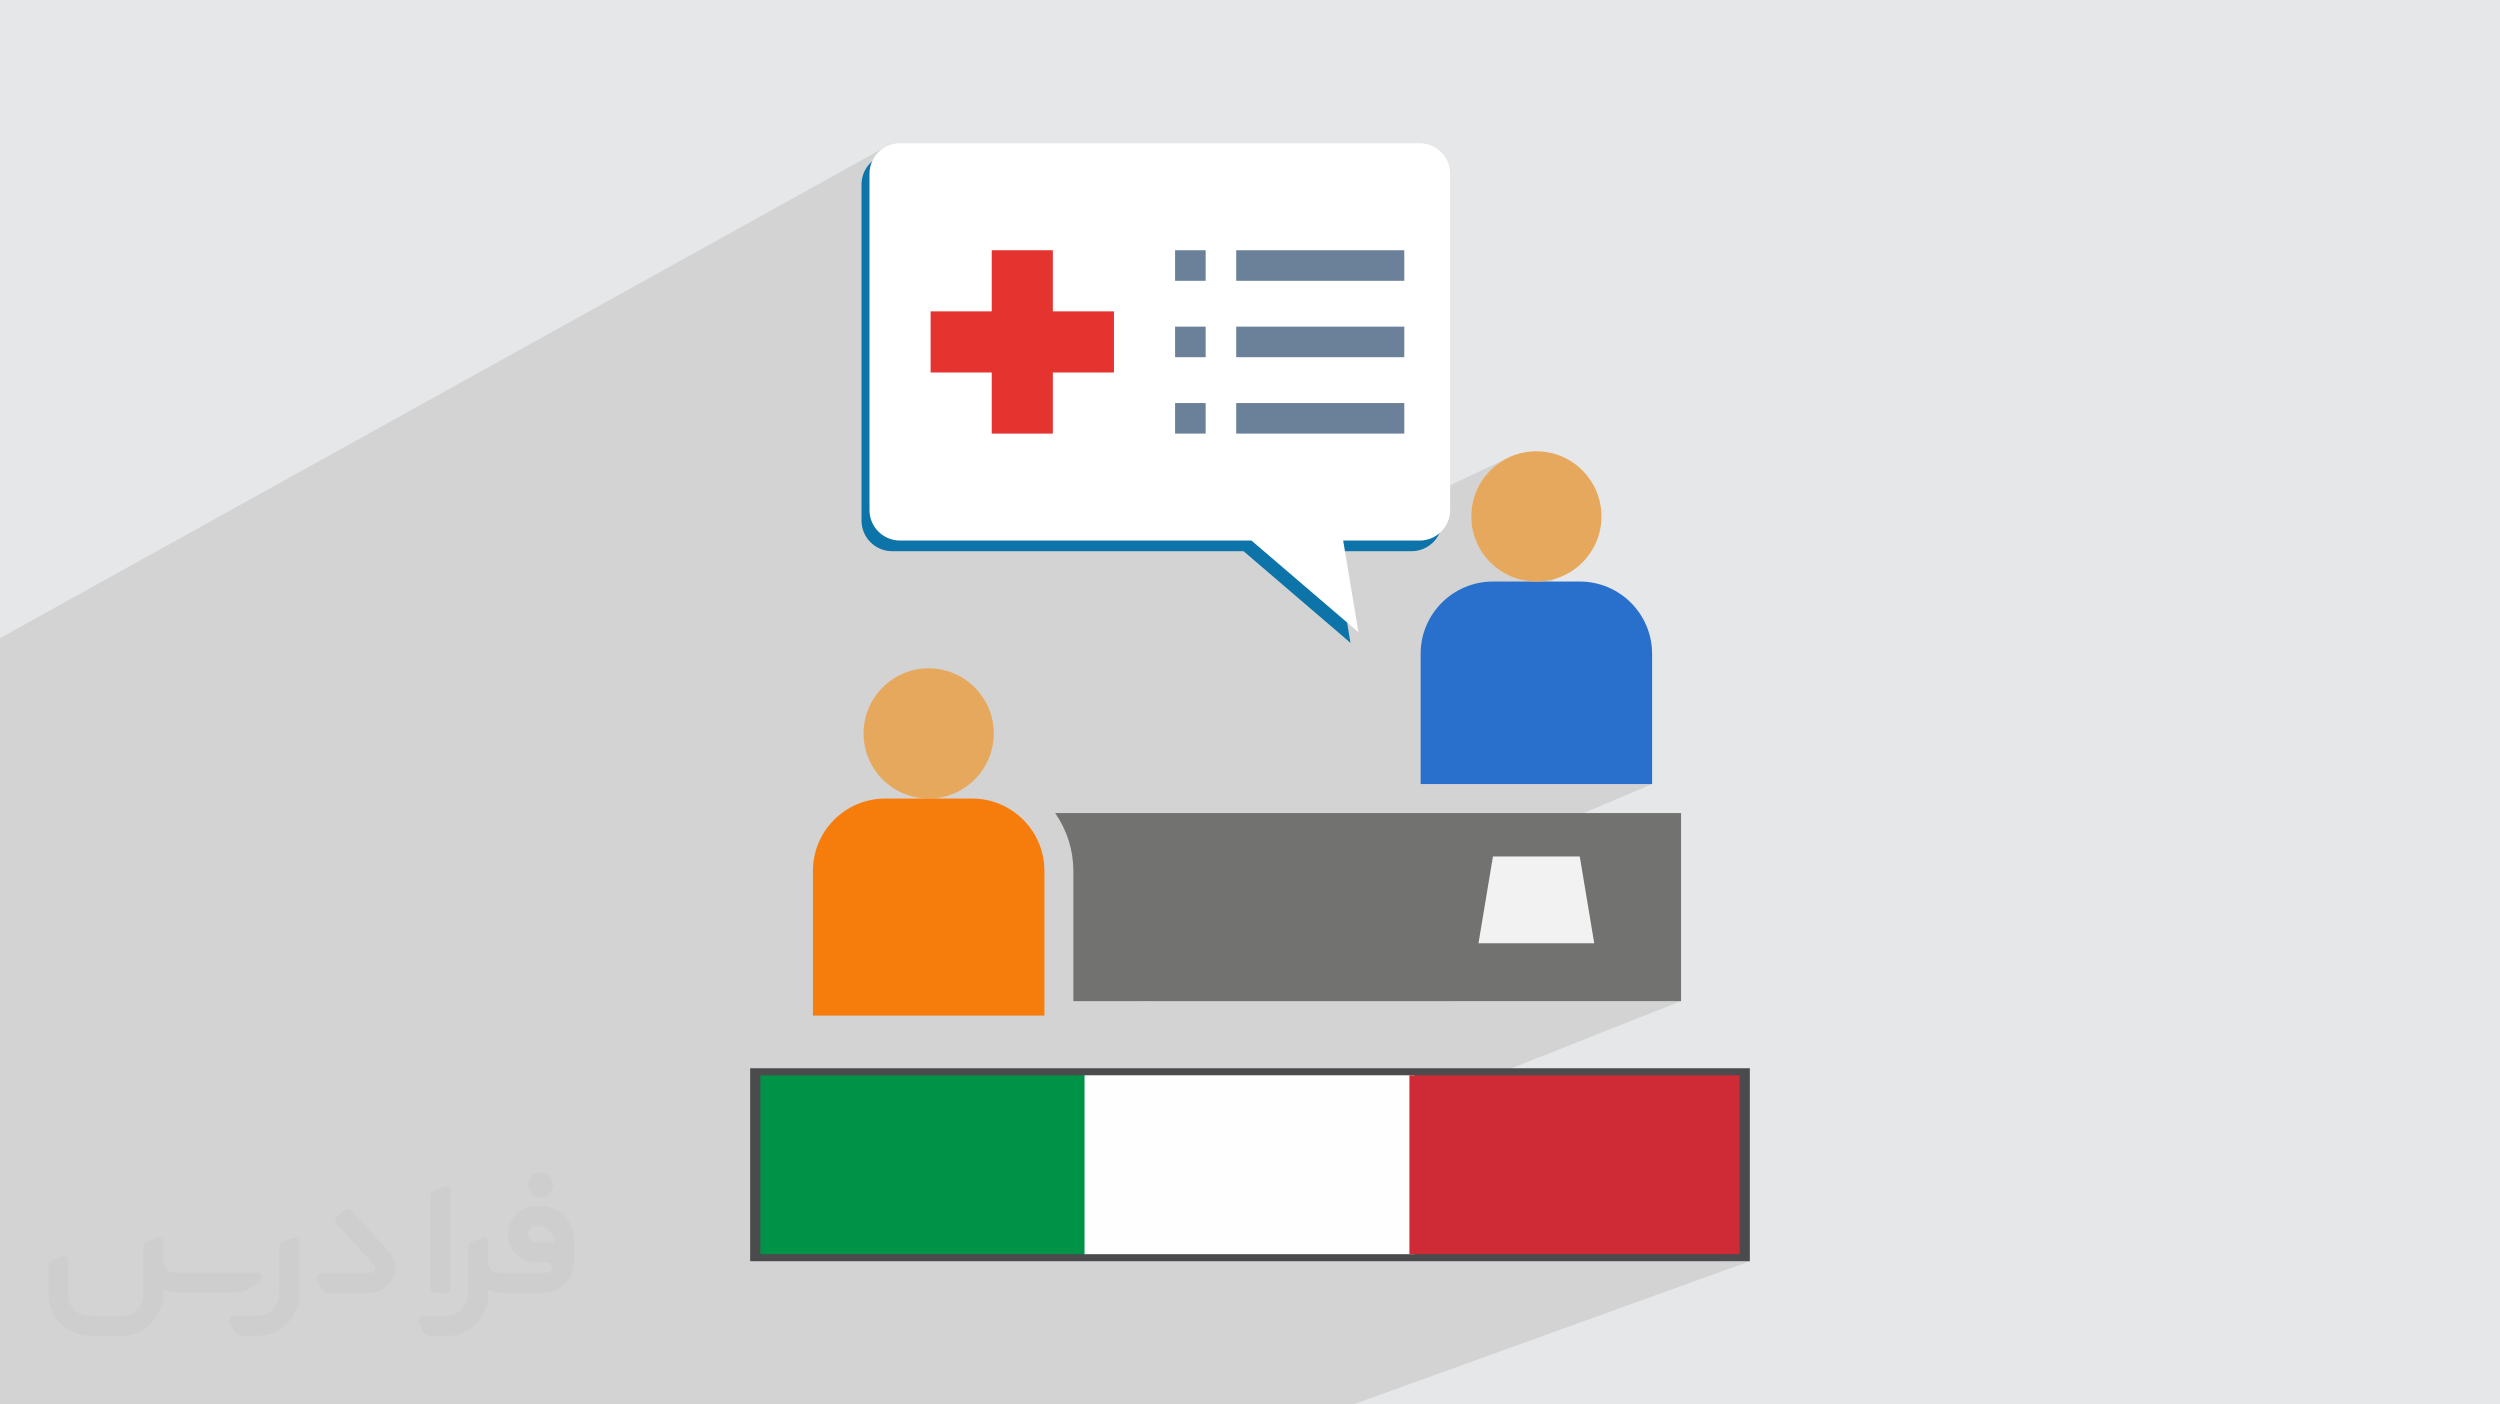
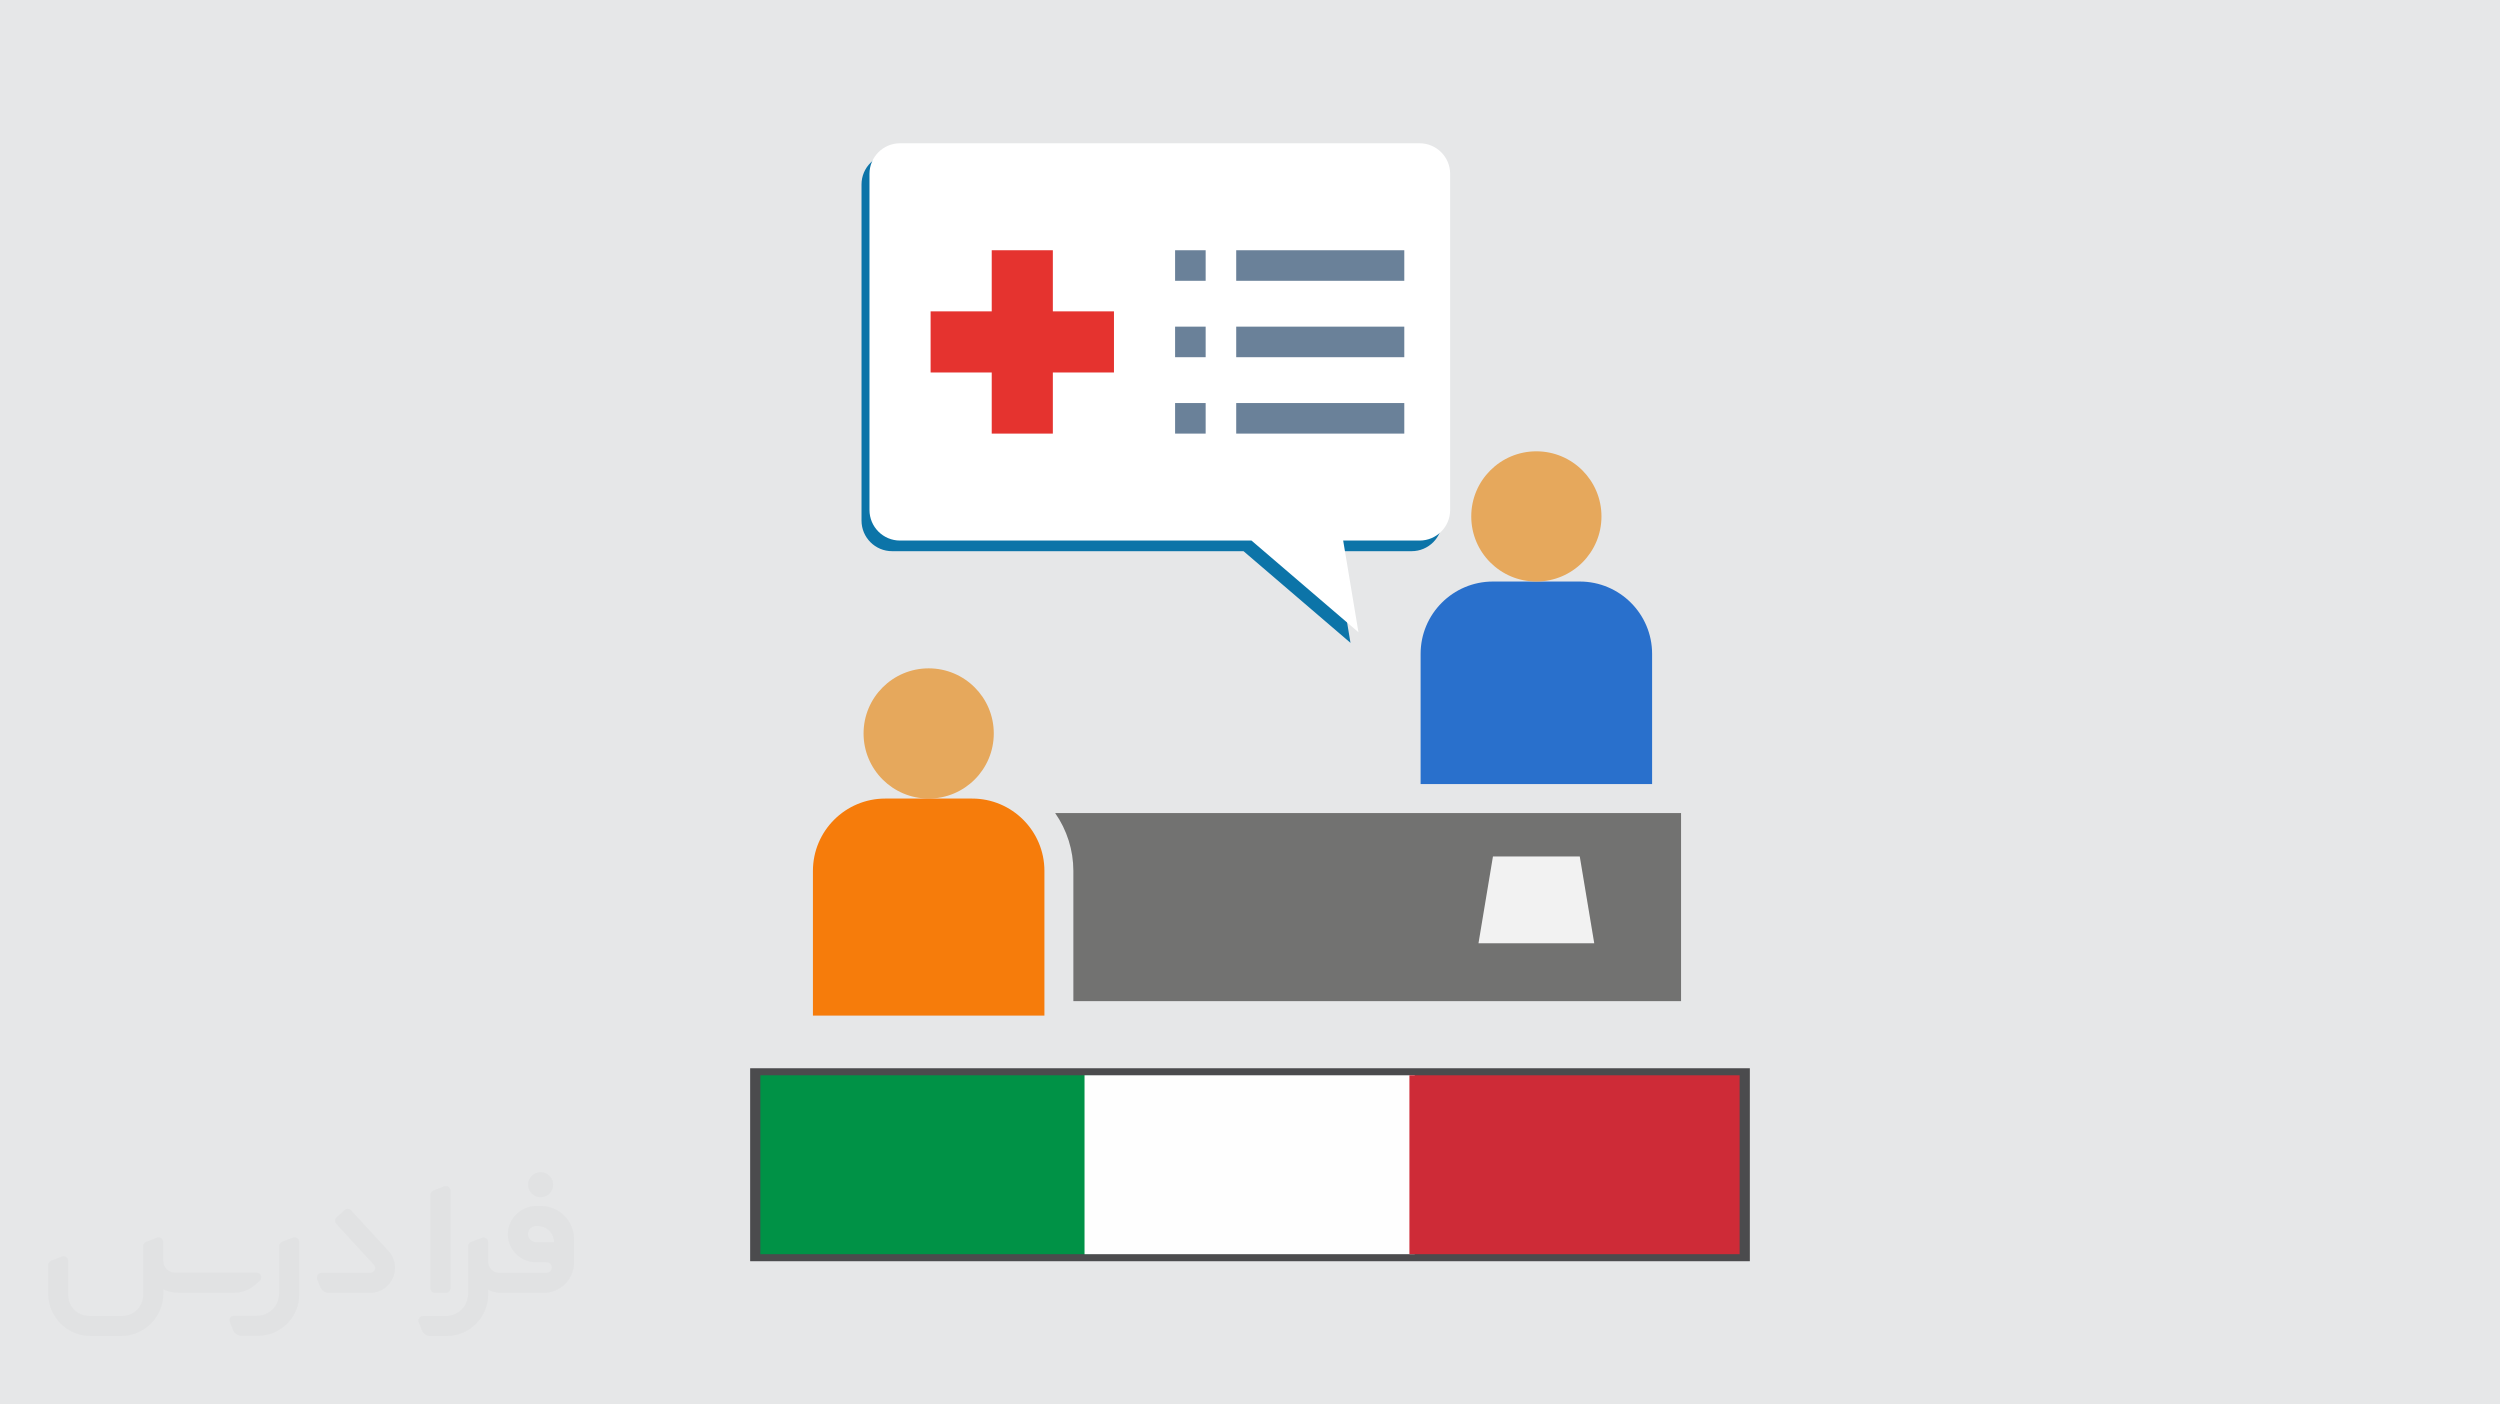
<svg xmlns="http://www.w3.org/2000/svg" xml:space="preserve" width="94.192mm" height="52.917mm" version="1.0" style="shape-rendering:geometricPrecision; text-rendering:geometricPrecision; image-rendering:optimizeQuality; fill-rule:evenodd; clip-rule:evenodd" viewBox="0 0 9404.92 5283.66">
  <defs>
    <style type="text/css">
   
    .fil5 {fill:#009246}
    .fil4 {fill:#4B4B4D}
    .fil7 {fill:#CE2B37}
    .fil6 {fill:#FEFEFE}
    .fil9 {fill:#727271;fill-rule:nonzero}
    .fil14 {fill:#E5332F;fill-rule:nonzero}
    .fil3 {fill:#0C74A8;fill-rule:nonzero}
    .fil8 {fill:#2970CC;fill-rule:nonzero}
    .fil15 {fill:#6A8199;fill-rule:nonzero}
    .fil10 {fill:#E6A85C;fill-rule:nonzero}
    .fil12 {fill:#F2F2F2;fill-rule:nonzero}
    .fil11 {fill:#F67C0B;fill-rule:nonzero}
    .fil13 {fill:white;fill-rule:nonzero}
    .fil2 {fill:#373435;fill-rule:nonzero;fill-opacity:0.031}
    .fil1 {fill:#2B2A29;fill-opacity:0.102}
    .fil0 {fill:#E6E7E8}
   
  </style>
  </defs>
  <g id="Layer_x0020_1">
    <polygon class="fil0" points="-0,0 9404.92,0 9404.92,5283.66 -0,5283.66 " />
-     <polygon class="fil1" points="-0,3704.27 -0,3679.48 -0,3630.79 -0,3628.7 -0,3582.93 -0,3581.72 -0,3531.44 -0,3528.13 -0,3484.38 -0,3438.09 -0,3430.9 -0,3388.44 -0,3341.54 -0,3338.4 -0,3328.7 -0,3241.07 -0,3224.82 -0,3129.26 -0,3023.73 -0,2929.83 -0,2480.93 -0,2460.28 -0,2421.11 -0,2400.58 3331.14,552.88 3321.66,558.64 3312.8,565.26 3304.65,572.68 3297.23,580.84 3290.61,589.7 3284.85,599.17 3283.08,602.85 3301.18,592.82 3291.71,598.58 3282.85,605.2 3281.23,606.67 3280,609.23 3276.14,619.78 3273.3,630.81 3271.56,642.22 3270.97,653.97 3270.97,1186.49 3730.84,941.39 3730.84,1171.33 3500.91,1291.99 3500.91,1401.27 3536.64,1401.27 4420.65,941.39 4420.65,1056.36 4427.83,1056.36 4650.59,941.39 4650.59,1056.36 5282.91,1056.36 4709.48,1343.78 5282.91,1343.78 4698.17,1631.2 5282.91,1631.2 4447.82,2033.59 4708.07,2033.59 4817.01,2126.96 5684.38,1717.07 5662.98,1727.38 5642.79,1739.66 5623.93,1753.75 5606.53,1769.56 5590.73,1786.95 5576.63,1805.82 5564.36,1826.01 5554.04,1847.41 5545.8,1869.92 5539.76,1893.39 5536.06,1917.72 5534.79,1942.76 5536.06,1967.8 5539.76,1992.12 5545.8,2015.6 5554.04,2038.1 5564.36,2059.52 5576.63,2079.71 5590.73,2098.57 5606.53,2115.97 5623.93,2131.77 5642.79,2145.87 5662.98,2158.14 5684.38,2168.46 5706.89,2176.69 5730.36,2182.74 5754.69,2186.44 5779.73,2187.71 5804.77,2186.44 5829.1,2182.74 5852.57,2176.69 5875.08,2168.46 5349.45,2407.45 5345.7,2432.04 5344.29,2459.86 5344.29,2949.73 6215.18,2949.73 4290,3766.19 4331.15,3766.19 5616.44,3221.89 5943.02,3221.89 5997.46,3548.48 5463.08,3766.2 6324.05,3766.21 5619.59,4045.18 6544.41,4045.18 6544.41,4718.19 6471.37,4744.66 6582.86,4744.66 5090.22,5283.66 4984.1,5283.66 3902.64,5283.66 3883.19,5283.66 3823.54,5283.66 3320.59,5283.66 2717.68,5283.66 2695.59,5283.66 2665.55,5283.66 2492.15,5283.66 2225.75,5283.66 2207.81,5283.66 1738.58,5283.66 1510.64,5283.66 1133.34,5283.66 1112.98,5283.66 1021.44,5283.66 747.85,5283.66 711.82,5283.66 507.39,5283.66 491.23,5283.66 20.56,5283.66 -0,5283.66 -0,5282.58 -0,5253.9 -0,5169.72 -0,4860.04 -0,4839.68 -0,4747.58 -0,4737.63 -0,4725.92 -0,4686.05 -0,4645.33 -0,4560.62 -0,4550.91 -0,4539.34 -0,4532.24 -0,4529.6 -0,4439.73 -0,4418.33 -0,4403.3 -0,4303.39 -0,4281.89 -0,4176.77 -0,4171.7 -0,3940.51 -0,3920.87 -0,3873.16 -0,3825.04 -0,3824.32 -0,3749.41 -0,3727.72 -0,3727.48 " />
    <g id="_1813365610000">
      <path class="fil2" d="M1125.4 4672.59l0 197.03c0,20.41 -3.74,40.82 -11.66,59.56 -7.92,18.74 -19.16,36.25 -33.74,50.4 -14.58,14.58 -31.65,25.82 -50.4,33.74 -18.74,7.92 -39.15,11.66 -59.56,11.66l-60.82 0c-7.08,0 -14.16,-2.08 -19.99,-6.25 -5.83,-4.16 -10.41,-9.58 -12.92,-16.25l-11.24 -29.16c-0.83,-2.5 -1.25,-5.41 -1.25,-8.33 0,-2.92 1.25,-5.42 2.92,-7.92 1.67,-2.5 3.74,-4.16 6.25,-5.41 2.5,-1.25 5.41,-2.09 7.91,-1.67l86.23 0c22.08,0 42.91,-8.75 58.73,-24.57 15.41,-15.42 24.15,-36.65 24.15,-58.73l0 -179.12c0,-3.33 1.26,-6.66 3.33,-9.58 2.09,-2.92 5,-5 7.92,-6.25l40.82 -15.83c2.5,-0.84 5.41,-1.25 8.33,-0.84 2.92,0.42 5.42,1.26 7.5,2.92 2.09,1.67 4.17,3.75 5.42,6.25 1.25,2.92 2.08,5.83 2.08,8.33z" />
      <path class="fil2" d="M2033.88 4536.8l-15 0c-59.57,0 -109.13,48.73 -108.31,107.88 0.42,27.5 12.08,54.16 31.66,73.32 19.57,19.57 46.23,30.4 74.14,30.4l39.57 0c5.42,0 10.41,2.08 14.17,5.83 3.74,3.74 5.83,8.75 5.83,14.16 0,5.42 -2.09,10.41 -5.83,14.17 -3.75,3.74 -8.75,5.83 -14.17,5.83l-179.11 0c-10.83,0 -20.83,-4.58 -28.33,-12.08 -7.5,-7.5 -11.66,-17.91 -12.08,-28.33l0 -74.98c0,-2.92 -0.83,-5.41 -2.08,-7.92 -1.25,-2.5 -3.33,-4.57 -5.42,-6.24 -2.08,-1.67 -4.99,-2.51 -7.5,-2.92 -2.92,-0.42 -5.41,0 -8.33,0.83l-41.24 15.83c-2.92,1.25 -5.83,3.33 -7.92,6.25 -2.08,2.92 -2.92,6.25 -2.92,9.58l0 179.12c0,22.08 -8.75,43.32 -24.15,58.73 -15.42,15.42 -36.65,24.57 -58.73,24.57l-86.64 0.01c-2.92,0 -5.42,0.83 -7.92,2.08 -2.5,1.25 -4.58,3.33 -6.25,5.42 -1.66,2.5 -2.5,4.99 -2.92,7.5 -0.41,2.92 0,5.41 1.26,8.33l11.24 29.16c2.5,6.67 7.08,12.5 12.91,16.66 5.83,4.16 12.91,6.25 20,5.83l60.81 0c41.24,0 80.81,-16.25 109.97,-45.82 29.16,-29.16 45.81,-68.74 45.81,-109.97l0 -18.32c15.84,7.91 33.33,12.08 50.82,12.08l157.03 0c30.41,0 59.99,-12.08 81.65,-33.74 21.66,-21.67 33.74,-50.82 33.74,-81.65l0 -85.81c0,-33.32 -13.33,-65.39 -36.65,-89.14 -23.74,-23.74 -55.82,-36.65 -89.14,-36.65zm50.39 136.2l-66.64 0c-7.92,0 -15.42,-2.5 -21.25,-7.91 -5.83,-5.42 -9.59,-12.5 -10.41,-20.42 0,-4.16 0.42,-8.75 2.08,-12.91 1.67,-4.16 3.75,-7.91 6.67,-10.82 5.83,-5.42 13.75,-8.76 21.66,-8.76l7.09 0c16.25,0 31.65,6.25 42.9,17.91 11.66,11.25 17.91,26.66 17.91,42.91z" />
      <path class="fil2" d="M1694.39 4478.9l0 367.39c0,2.08 -0.42,4.57 -1.25,6.66 -0.84,2.09 -2.09,4.16 -3.75,5.83 -1.67,1.67 -3.33,2.92 -5.41,3.74 -2.09,0.84 -4.16,1.26 -6.67,1.26l-40.82 0c-2.08,0 -4.58,-0.42 -6.66,-1.26 -2.09,-0.83 -4.16,-2.08 -5.42,-3.74 -1.66,-1.67 -2.92,-3.74 -3.74,-5.83 -0.83,-2.09 -1.25,-4.58 -1.25,-6.66l0 -351.57c0,-3.32 0.83,-6.66 2.92,-9.58 2.08,-2.92 4.58,-5 7.91,-6.25l40.83 -15.83c2.5,-0.84 5.41,-1.25 8.33,-1.25 2.92,0.41 5.41,1.25 7.5,2.92 2.5,1.66 4.16,3.74 5.41,6.24 1.25,2.09 2.09,5 2.09,7.92z" />
      <path class="fil2" d="M1391.56 4863.79l-153.7 0c-7.08,0 -14.17,-2.09 -20,-6.25 -5.83,-4.16 -10.41,-9.99 -13.33,-16.66l-11.24 -28.74c-0.83,-2.51 -1.25,-5.42 -0.83,-8.34 0.41,-2.92 1.25,-5.41 2.92,-7.91 1.66,-2.51 3.74,-4.16 6.24,-5.42 2.51,-1.25 5.42,-2.08 7.92,-2.08l184.11 0c3.33,0 6.66,-1.25 9.58,-2.92 2.93,-2.09 5,-4.58 6.67,-7.92 1.25,-3.33 1.67,-6.66 1.25,-9.99 -0.42,-3.33 -2.08,-6.67 -4.16,-9.17l-141.63 -154.12c-2.92,-3.33 -4.58,-7.92 -4.58,-12.5 0,-4.58 2.09,-8.75 5.83,-12.08l29.58 -27.49c3.33,-2.92 7.92,-4.58 12.5,-4.58 4.58,0.42 8.75,2.09 12.08,5.83l140.37 152.87c55.41,59.57 12.5,157.46 -69.56,157.46z" />
      <path class="fil2" d="M977.53 4817.97l-20 17.07c-20.83,17.91 -47.49,27.91 -74.98,27.91l-211.19 0c-19.57,0 -39.15,-4.16 -57.06,-12.49l0 16.25c0,20.82 -4.16,41.65 -12.08,60.81 -7.91,19.16 -19.57,36.65 -34.57,51.65 -14.58,14.58 -32.07,26.24 -51.65,34.58 -19.16,7.91 -39.99,12.07 -60.82,12.07l-114.55 0.01c-20.83,0 -41.66,-4.17 -60.82,-12.08 -19.16,-7.92 -36.65,-19.58 -51.65,-34.58 -14.58,-14.58 -26.24,-32.07 -34.57,-51.65 -7.92,-19.16 -12.08,-39.98 -12.08,-60.81l0 -107.89c0,-3.33 1.25,-6.66 2.92,-9.58 2.09,-2.92 4.58,-5 7.92,-6.25l40.82 -15.83c2.5,-0.84 5.41,-1.26 8.33,-0.84 2.92,0.42 5.42,1.25 7.5,2.92 2.09,1.67 4.16,3.75 5.42,6.25 1.25,2.5 2.08,5 2.08,7.92l0 128.71c0,20.83 8.34,40.82 22.92,55.41 14.58,14.58 34.57,22.91 55.4,22.91l125.79 0c20.83,0 40.41,-8.34 54.99,-22.92 14.58,-14.58 22.92,-34.57 22.92,-55.4l0 -184.11c0,-3.33 1.25,-6.67 2.92,-9.59 2.08,-2.92 4.57,-4.99 7.91,-6.24l40.82 -15.84c2.51,-0.83 5.42,-1.25 8.34,-0.83 2.92,0.42 5.41,1.25 7.91,2.92 2.51,1.67 4.17,3.74 5.42,6.25 1.25,2.5 2.08,5.41 2.08,7.91l0 70.4c0,11.66 4.58,23.32 12.92,31.65 8.33,8.34 19.57,13.33 31.65,13.33l307.4 0c3.33,0 7.09,0.84 9.59,2.92 2.92,2.09 5,5 6.25,7.92 1.25,3.33 1.25,6.66 0.41,10.41 0,3.74 -2.08,6.66 -4.57,8.75z" />
      <path class="fil2" d="M2033.88 4503.89c25.82,0 47.07,-21.25 47.07,-47.07 0,-25.83 -21.25,-47.07 -47.07,-47.07 -25.83,0 -47.08,21.24 -47.08,47.07 0,25.82 21.25,47.07 47.08,47.07z" />
    </g>
    <g id="_1813365593200">
      <path class="fil3" d="M5310.44 2073.53l-287.41 0 57.48 344.9 -402.39 -344.9 -1322.14 0c-63.48,0 -114.97,-51.48 -114.97,-114.97l0 -1264.66c0,-63.48 51.48,-114.97 114.97,-114.97l1954.46 0c63.48,0 114.97,51.48 114.97,114.97l0 1264.66c0,63.48 -51.48,114.97 -114.97,114.97z" />
      <polygon class="fil4" points="2822.05,4744.66 4066.98,4744.66 4090.19,4744.66 5314.71,4744.66 5335.15,4744.66 6582.86,4744.66 6582.86,4018.72 5335.15,4018.72 5314.71,4018.72 4090.19,4018.72 4066.98,4018.72 2822.05,4018.72 " />
      <rect class="fil5" x="2860.47" y="4045.18" width="1242.23" height="673" />
      <rect class="fil6" x="4079.97" y="4045.18" width="1242.23" height="673" />
      <rect class="fil7" x="5302.17" y="4045.18" width="1242.23" height="673" />
      <path class="fil8" d="M5943.02 2187.71l-326.59 0c-150.28,0 -272.15,121.87 -272.15,272.15l0 489.88 870.89 0 0 -489.88c0,-150.28 -121.88,-272.15 -272.16,-272.15z" />
      <path class="fil9" d="M3969.36 3058.6c44.58,63.83 68.54,139.84 68.59,217.71l0 489.88 2286.1 0.02 0 -707.61 -2354.69 0z" />
      <circle class="fil10" cx="5779.73" cy="1942.76" r="244.94" />
      <circle class="fil10" cx="3493.63" cy="2759.23" r="244.94" />
      <path class="fil11" d="M3058.18 3820.64l0 -544.32c0,-150.28 121.88,-272.16 272.16,-272.16l326.59 0.01c150.28,-0.01 272.16,121.87 272.16,272.15l0 544.32 -870.9 0z" />
      <polygon class="fil12" points="5616.44,3221.89 5943.02,3221.89 5997.46,3548.48 5562.01,3548.48 " />
      <path class="fil13" d="M5340.39 2033.59l-287.41 0 57.48 344.9 -402.39 -344.9 -1322.14 0c-63.48,0 -114.97,-51.48 -114.97,-114.97l0 -1264.66c0,-63.48 51.48,-114.97 114.97,-114.97l1954.46 0c63.48,0 114.97,51.48 114.97,114.97l0 1264.66c0,63.48 -51.48,114.97 -114.97,114.97z" />
      <polygon class="fil14" points="4190.72,1171.33 3960.77,1171.33 3960.77,941.39 3730.84,941.39 3730.84,1171.33 3500.91,1171.33 3500.91,1401.27 3730.84,1401.27 3730.84,1631.2 3960.77,1631.2 3960.77,1401.27 4190.72,1401.27 " />
      <polygon class="fil15" points="4650.59,941.39 5282.91,941.39 5282.91,1056.36 4650.59,1056.36 " />
      <polygon class="fil15" points="4420.65,941.39 4535.62,941.39 4535.62,1056.36 4420.65,1056.36 " />
      <polygon class="fil15" points="4650.59,1228.81 5282.91,1228.81 5282.91,1343.78 4650.59,1343.78 " />
      <polygon class="fil15" points="4420.65,1228.81 4535.62,1228.81 4535.62,1343.78 4420.65,1343.78 " />
      <polygon class="fil15" points="4650.59,1516.23 5282.91,1516.23 5282.91,1631.2 4650.59,1631.2 " />
      <polygon class="fil15" points="4420.65,1516.23 4535.62,1516.23 4535.62,1631.2 4420.65,1631.2 " />
    </g>
  </g>
</svg>